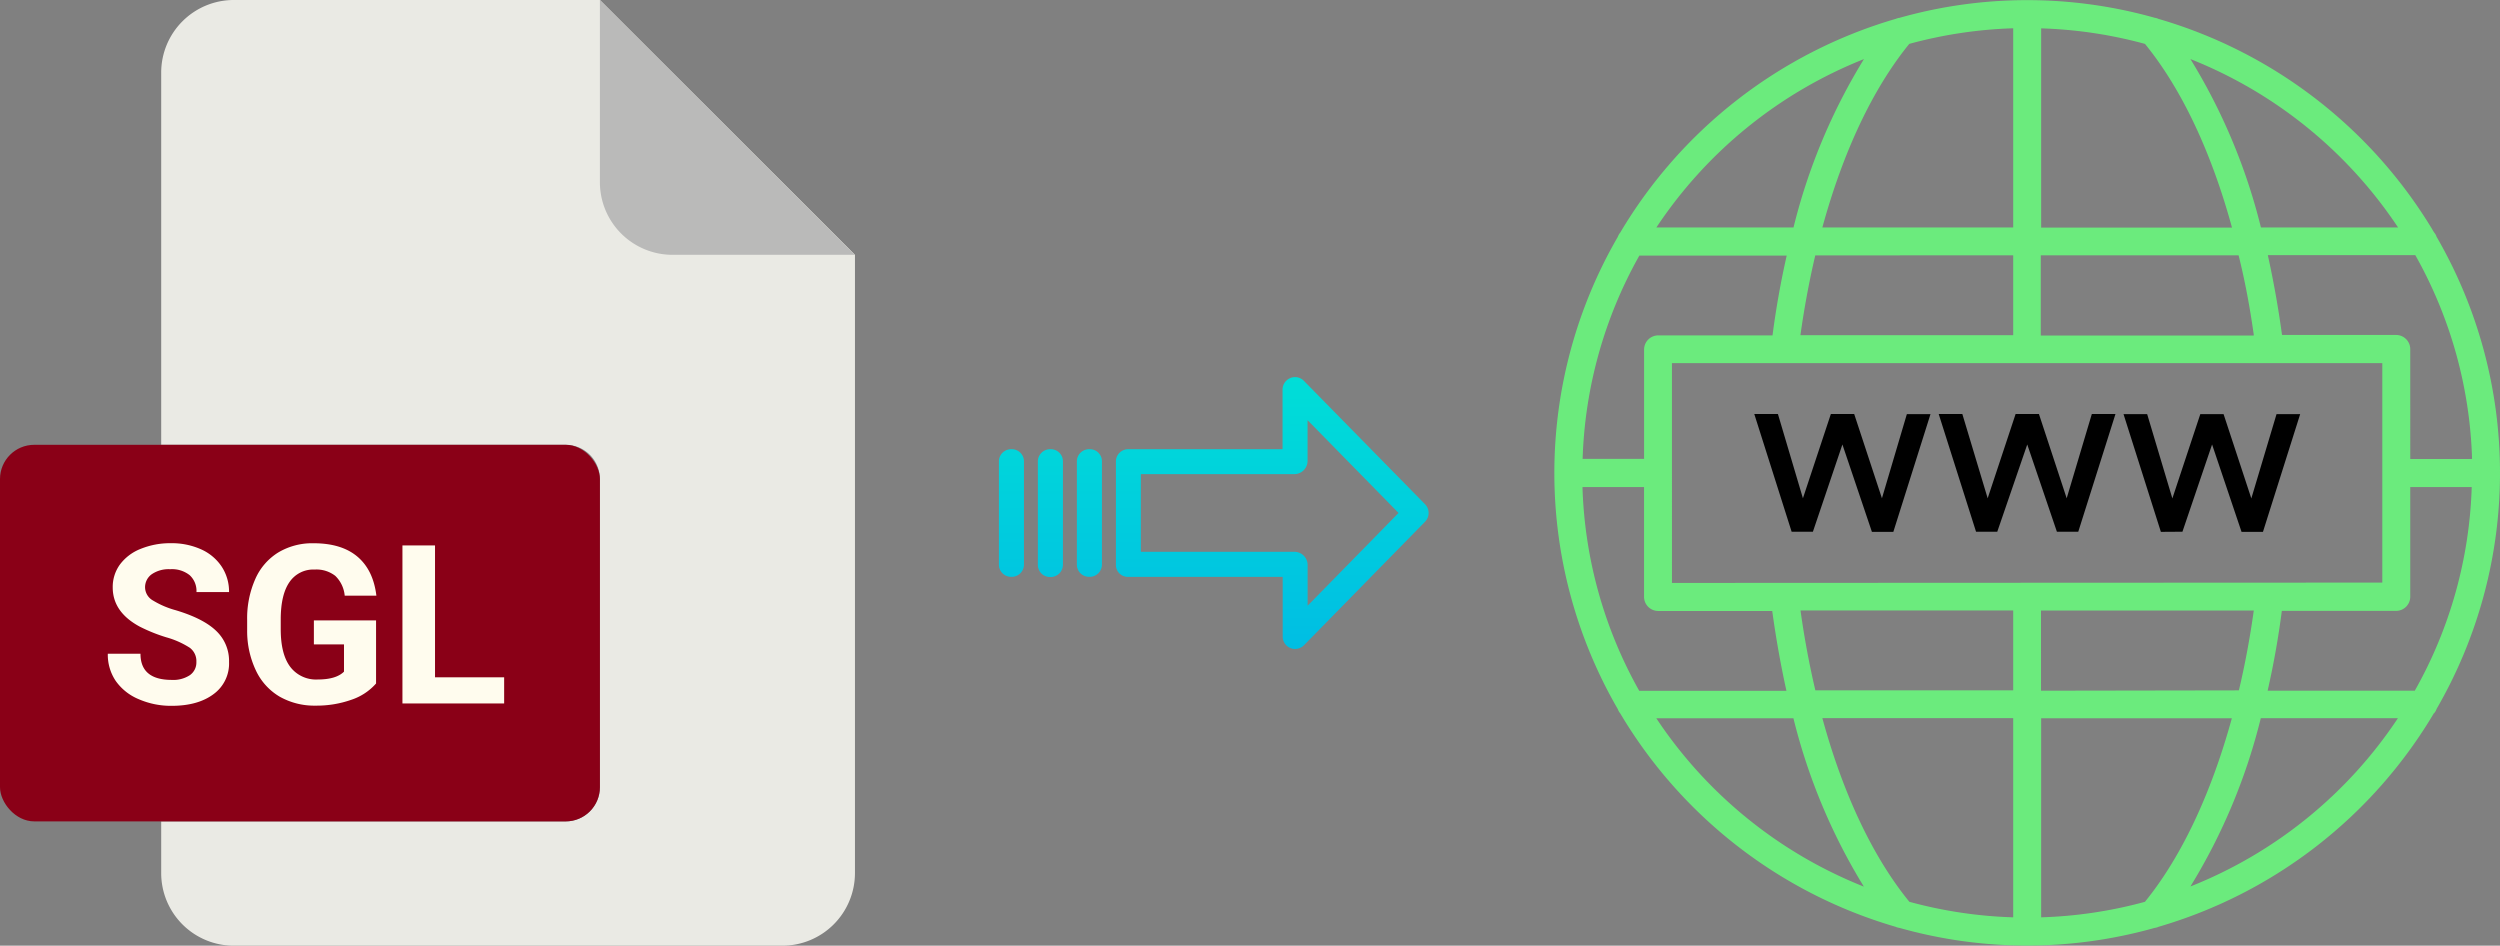
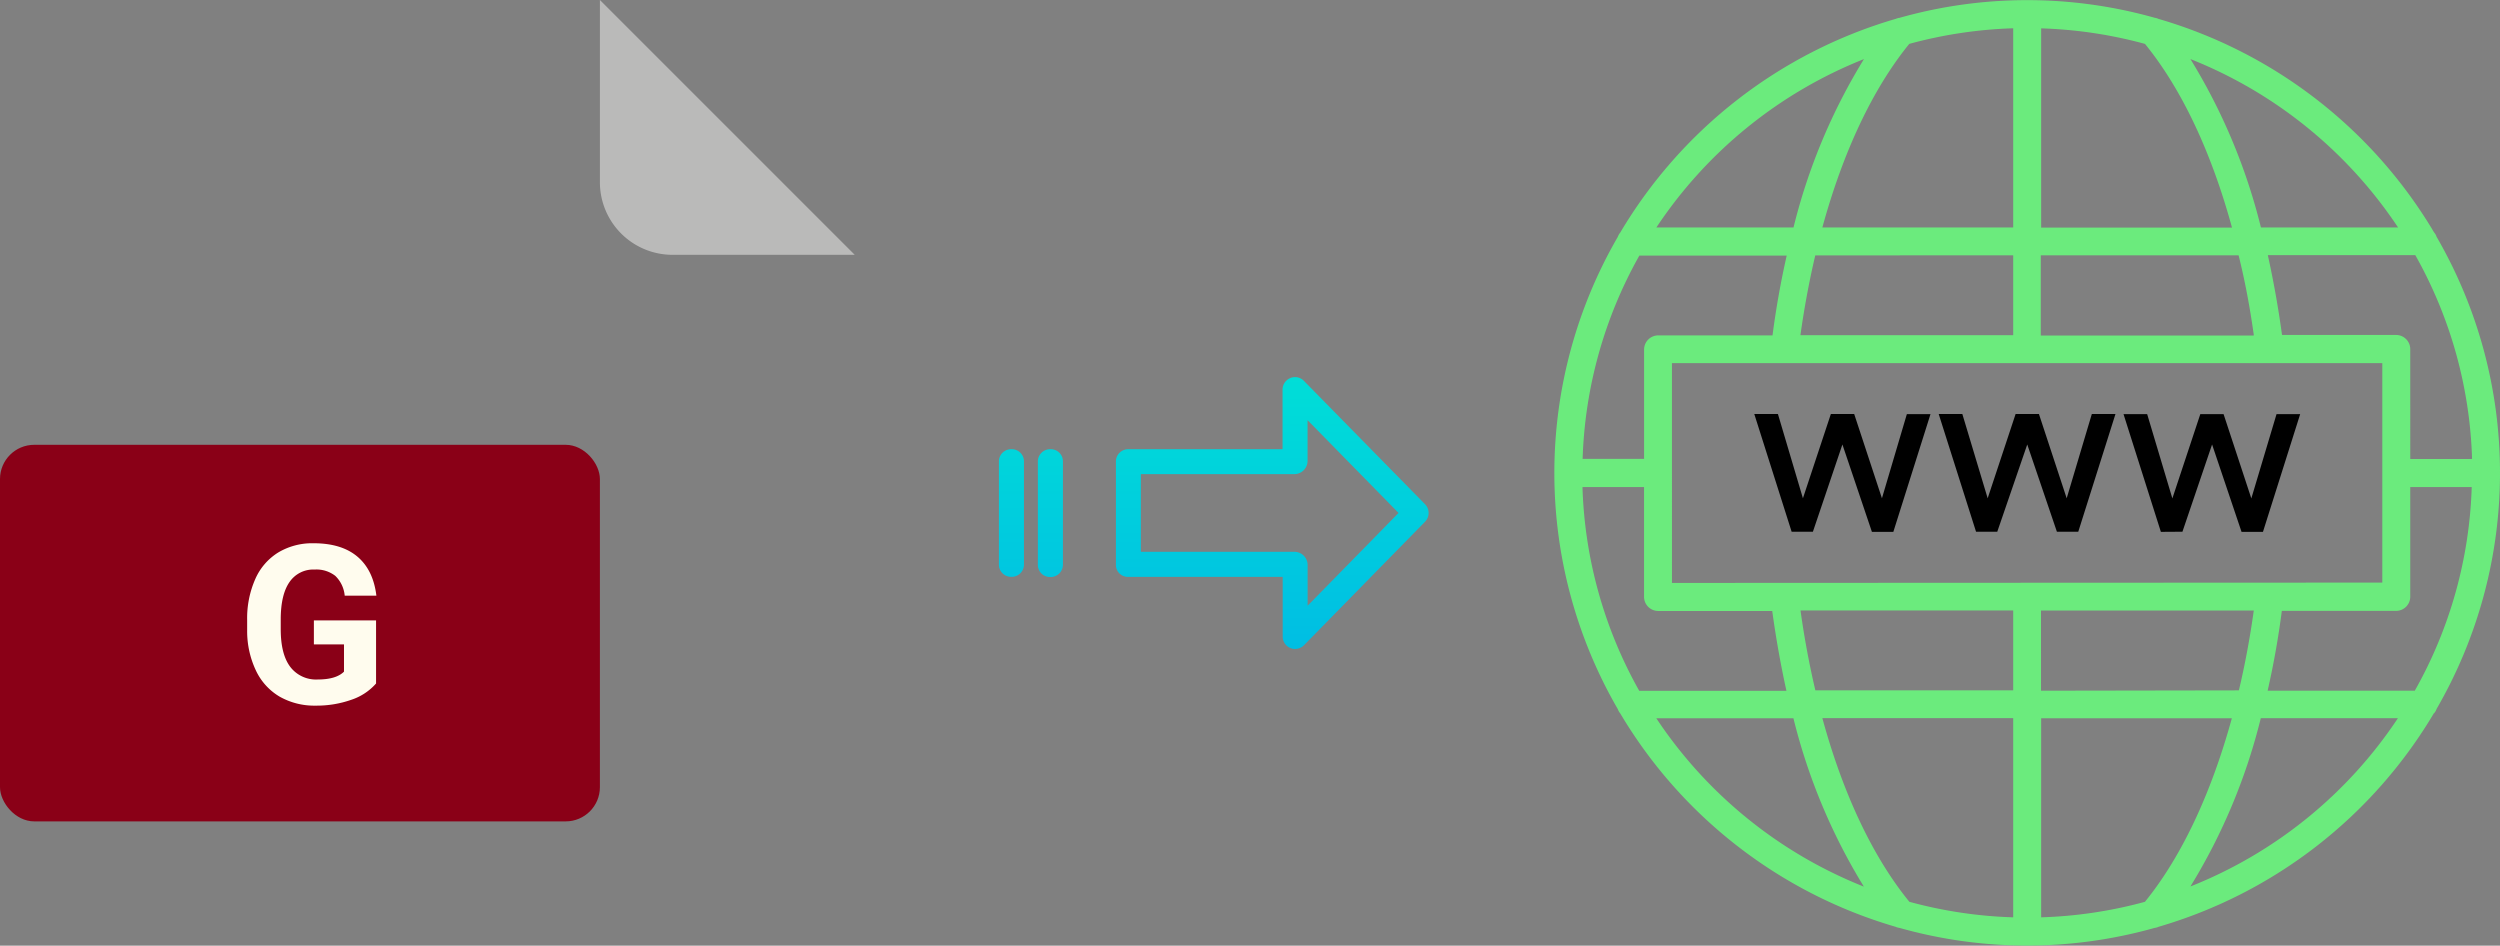
<svg xmlns="http://www.w3.org/2000/svg" xmlns:xlink="http://www.w3.org/1999/xlink" viewBox="0 0 528.71 200">
  <rect x="0" y="0" width="528.71" height="200" fill="#808080" stroke="none" />
  <defs>
    <style>.cls-1{fill:#eaeae4;}.cls-2{fill:#babab9;}.cls-3{fill:#8a0017;}.cls-4{fill:#fffcee;}.cls-5{fill:#6beb7d;}.cls-6{fill:url(#linear-gradient);}.cls-7{fill:url(#linear-gradient-2);}.cls-8{fill:url(#linear-gradient-3);}.cls-9{fill:url(#linear-gradient-4);}</style>
    <linearGradient id="linear-gradient" x1="269.03" y1="134.94" x2="269.03" y2="15.74" gradientTransform="matrix(1, 0, 0, -1, 0, 184.59)" gradientUnits="userSpaceOnUse">
      <stop offset="0" stop-color="#00efd1" />
      <stop offset="1" stop-color="#00acea" />
    </linearGradient>
    <linearGradient id="linear-gradient-2" x1="230.38" y1="134.94" x2="230.38" y2="15.74" xlink:href="#linear-gradient" />
    <linearGradient id="linear-gradient-3" x1="222.13" y1="134.94" x2="222.13" y2="15.74" xlink:href="#linear-gradient" />
    <linearGradient id="linear-gradient-4" x1="213.89" y1="134.94" x2="213.89" y2="15.74" xlink:href="#linear-gradient" />
  </defs>
  <title>sgl to webp</title>
  <g id="Layer_2" data-name="Layer 2">
    <g id="Layer_2-2" data-name="Layer 2">
-       <path class="cls-1" d="M119.62,173.71H34.09v10.93A15.36,15.36,0,0,0,49.45,200h116a15.37,15.37,0,0,0,15.36-15.36V53.89L126.87,0H49.45A15.36,15.36,0,0,0,34.09,15.36V94.07h85.53a7.25,7.25,0,0,1,7.25,7.24h0v65.16A7.25,7.25,0,0,1,119.62,173.71Z" />
      <path class="cls-2" d="M180.76,53.89,126.87,0V38.53a15.36,15.36,0,0,0,15.36,15.36h38.53Z" />
      <rect class="cls-3" y="94.07" width="126.87" height="79.64" rx="7.24" />
-       <path class="cls-4" d="M22.8,138.26h6.91q0,5.52,6.61,5.53a6.39,6.39,0,0,0,3.83-1A3.26,3.26,0,0,0,41.53,140a3.51,3.51,0,0,0-1.38-3,18.19,18.19,0,0,0-4.95-2.21,34.72,34.72,0,0,1-5.67-2.28q-5.7-3.08-5.69-8.29a8.07,8.07,0,0,1,1.52-4.83,10,10,0,0,1,4.38-3.31,16.47,16.47,0,0,1,6.42-1.2,15.09,15.09,0,0,1,6.38,1.3,10.2,10.2,0,0,1,4.35,3.66,9.62,9.62,0,0,1,1.55,5.37H41.55a4.52,4.52,0,0,0-1.44-3.57A6,6,0,0,0,36,120.38a6.34,6.34,0,0,0-3.92,1.07,3.37,3.37,0,0,0-1.4,2.81A3.24,3.24,0,0,0,32.36,127a18.65,18.65,0,0,0,4.83,2.06q5.88,1.77,8.56,4.39A8.72,8.72,0,0,1,48.44,140a8,8,0,0,1-3.28,6.8c-2.19,1.64-5.14,2.47-8.84,2.47a17.06,17.06,0,0,1-7-1.41A11.17,11.17,0,0,1,24.47,144,9.92,9.92,0,0,1,22.8,138.26Z" />
      <path class="cls-4" d="M52.27,133.37V131.1A20.47,20.47,0,0,1,54,122.43a12.47,12.47,0,0,1,4.86-5.6,14,14,0,0,1,7.45-1.94q5.94,0,9.29,2.84t4,8.25h-6.7a6.64,6.64,0,0,0-2-4.2,6.47,6.47,0,0,0-4.32-1.33,6.09,6.09,0,0,0-5.35,2.64c-1.23,1.76-1.85,4.37-1.86,7.85v2.13c0,3.5.66,6.15,2,7.94a6.84,6.84,0,0,0,5.85,2.69c2.58,0,4.43-.56,5.53-1.66v-5.76H66.38v-5.07H79.53v13.34A12,12,0,0,1,74.28,148a22,22,0,0,1-7.53,1.23,14.85,14.85,0,0,1-7.61-1.9,12.64,12.64,0,0,1-5-5.49A19.43,19.43,0,0,1,52.27,133.37Z" />
-       <path class="cls-4" d="M92,143.24h14.62v5.53H85.11V115.35H92Z" />
    </g>
    <g id="Layer_8" data-name="Layer 8">
      <path class="cls-5" d="M514.77,150.85a2.7,2.7,0,0,0,.53-.93,99.62,99.62,0,0,0,0-99.84,2.7,2.7,0,0,0-.53-.93A100.4,100.4,0,0,0,456.5,4a2.69,2.69,0,0,0-.78-.23,99.3,99.3,0,0,0-54,0,2.83,2.83,0,0,0-.77.21,100.45,100.45,0,0,0-58.29,45.2,3.07,3.07,0,0,0-.53.93,99.62,99.62,0,0,0,0,99.84,3.07,3.07,0,0,0,.53.93A100.47,100.47,0,0,0,400.88,196a2.88,2.88,0,0,0,.81.23,99.37,99.37,0,0,0,54,0,2.84,2.84,0,0,0,.85-.24,100.4,100.4,0,0,0,58.2-45.17ZM431.67,194V151.9H472c-4.39,16-10.71,29.39-18.38,38.82A93.93,93.93,0,0,1,431.67,194Zm-27.89-3.31c-7.68-9.42-14-22.76-18.38-38.81h40.36V194A93.94,93.94,0,0,1,403.78,190.71ZM334.69,103h13v23.21a3,3,0,0,0,2.95,3h24.16c.79,5.78,1.8,11.43,3,16.88H346.67a93.52,93.52,0,0,1-12-43Zm12-48.94h31.17c-1.24,5.45-2.25,11.1-3,16.87H350.65a3,3,0,0,0-2.95,3V97.05h-13a93.56,93.56,0,0,1,12-43ZM425.76,6V48.1H385.4c4.39-16.05,10.7-29.39,18.38-38.82a94.46,94.46,0,0,1,22-3.3Zm27.89,3.31c7.67,9.42,14,22.76,18.38,38.82H431.67V6A93.94,93.94,0,0,1,453.65,9.29Zm69.08,87.76h-13V73.84a3,3,0,0,0-3-3H482.61c-.78-5.78-1.8-11.43-3-16.88h31.19a93.43,93.43,0,0,1,12,43Zm-12,49H479.57c1.24-5.46,2.26-11.11,3-16.88h24.16a3,3,0,0,0,3-3V103h13a93.39,93.39,0,0,1-12,43Zm-79.09,0V129.12h45c-.81,5.79-1.86,11.44-3.15,16.88Zm-78.05-22.79V76.79H503.82v46.42Zm123-52.32h-45V54h41.84C474.79,59.44,475.84,65.1,476.65,70.89ZM425.76,54V70.89h-45c.81-5.79,1.86-11.44,3.14-16.88Zm-45,75.1h45V146H383.92c-1.28-5.43-2.33-11.08-3.14-16.88Zm82.46,58.4a125,125,0,0,0,14.9-35.61h29a94.5,94.5,0,0,1-43.92,35.6ZM507.15,48.1h-29a125.28,125.28,0,0,0-14.91-35.61A94.63,94.63,0,0,1,507.15,48.1ZM394.2,12.49A125,125,0,0,0,379.3,48.1h-29a94.66,94.66,0,0,1,43.91-35.61ZM350.28,151.9h29a125.26,125.26,0,0,0,14.9,35.61A94.66,94.66,0,0,1,350.28,151.9Z" />
      <path d="M398,105.38l-5.87-17.83h-4.93l-5.91,17.83L376,87.55h-5l7.9,24.9h4.5L389.64,94l6.24,18.48h4.53l7.86-24.9h-5Z" />
      <path d="M435,112.45h4.52l7.87-24.9h-5l-5.32,17.83L431.2,87.55h-4.93l-5.91,17.83L415,87.55h-5l7.9,24.9h4.49L428.73,94Z" />
      <path d="M461.55,112.45,467.82,94l6.23,18.48h4.53l7.87-24.9h-5l-5.33,17.83-5.87-17.83h-4.92l-5.91,17.83-5.33-17.83h-5l7.9,24.9Z" />
    </g>
    <g id="Layer_3" data-name="Layer 3">
      <path class="cls-6" d="M275.73,80.52a2.61,2.61,0,0,0-3.7,0,2.58,2.58,0,0,0-.79,1.9V95H238.63A2.6,2.6,0,0,0,236,97.51v22a2.46,2.46,0,0,0,.77,1.79,2.57,2.57,0,0,0,1.88.7h32.62v12.59a2.63,2.63,0,0,0,1.62,2.46,2.57,2.57,0,0,0,1,.19,2.64,2.64,0,0,0,1.89-.79l25.59-26.11a2.65,2.65,0,0,0,0-3.71Zm.81,47.58v-8.62a2.8,2.8,0,0,0-2.7-2.78H241.27V100.27h32.56a2.81,2.81,0,0,0,2.7-2.78V88.86l19.24,19.62Z" />
-       <path class="cls-7" d="M230.39,95h0a2.59,2.59,0,0,0-2.65,2.54v0l0,21.89a2.58,2.58,0,0,0,2.59,2.56h.06a2.59,2.59,0,0,0,2.65-2.54V97.52A2.55,2.55,0,0,0,230.45,95Z" />
      <path class="cls-8" d="M222.14,95h0a2.6,2.6,0,0,0-2.65,2.54v21.93a2.56,2.56,0,0,0,2.58,2.56h.07a2.6,2.6,0,0,0,2.65-2.54V97.52A2.56,2.56,0,0,0,222.21,95Z" />
      <path class="cls-9" d="M213.9,95h0a2.59,2.59,0,0,0-2.65,2.54v0l0,21.89a2.58,2.58,0,0,0,2.58,2.56h.07a2.59,2.59,0,0,0,2.65-2.54v0l0-21.89A2.57,2.57,0,0,0,214,95Z" />
    </g>
  </g>
</svg>